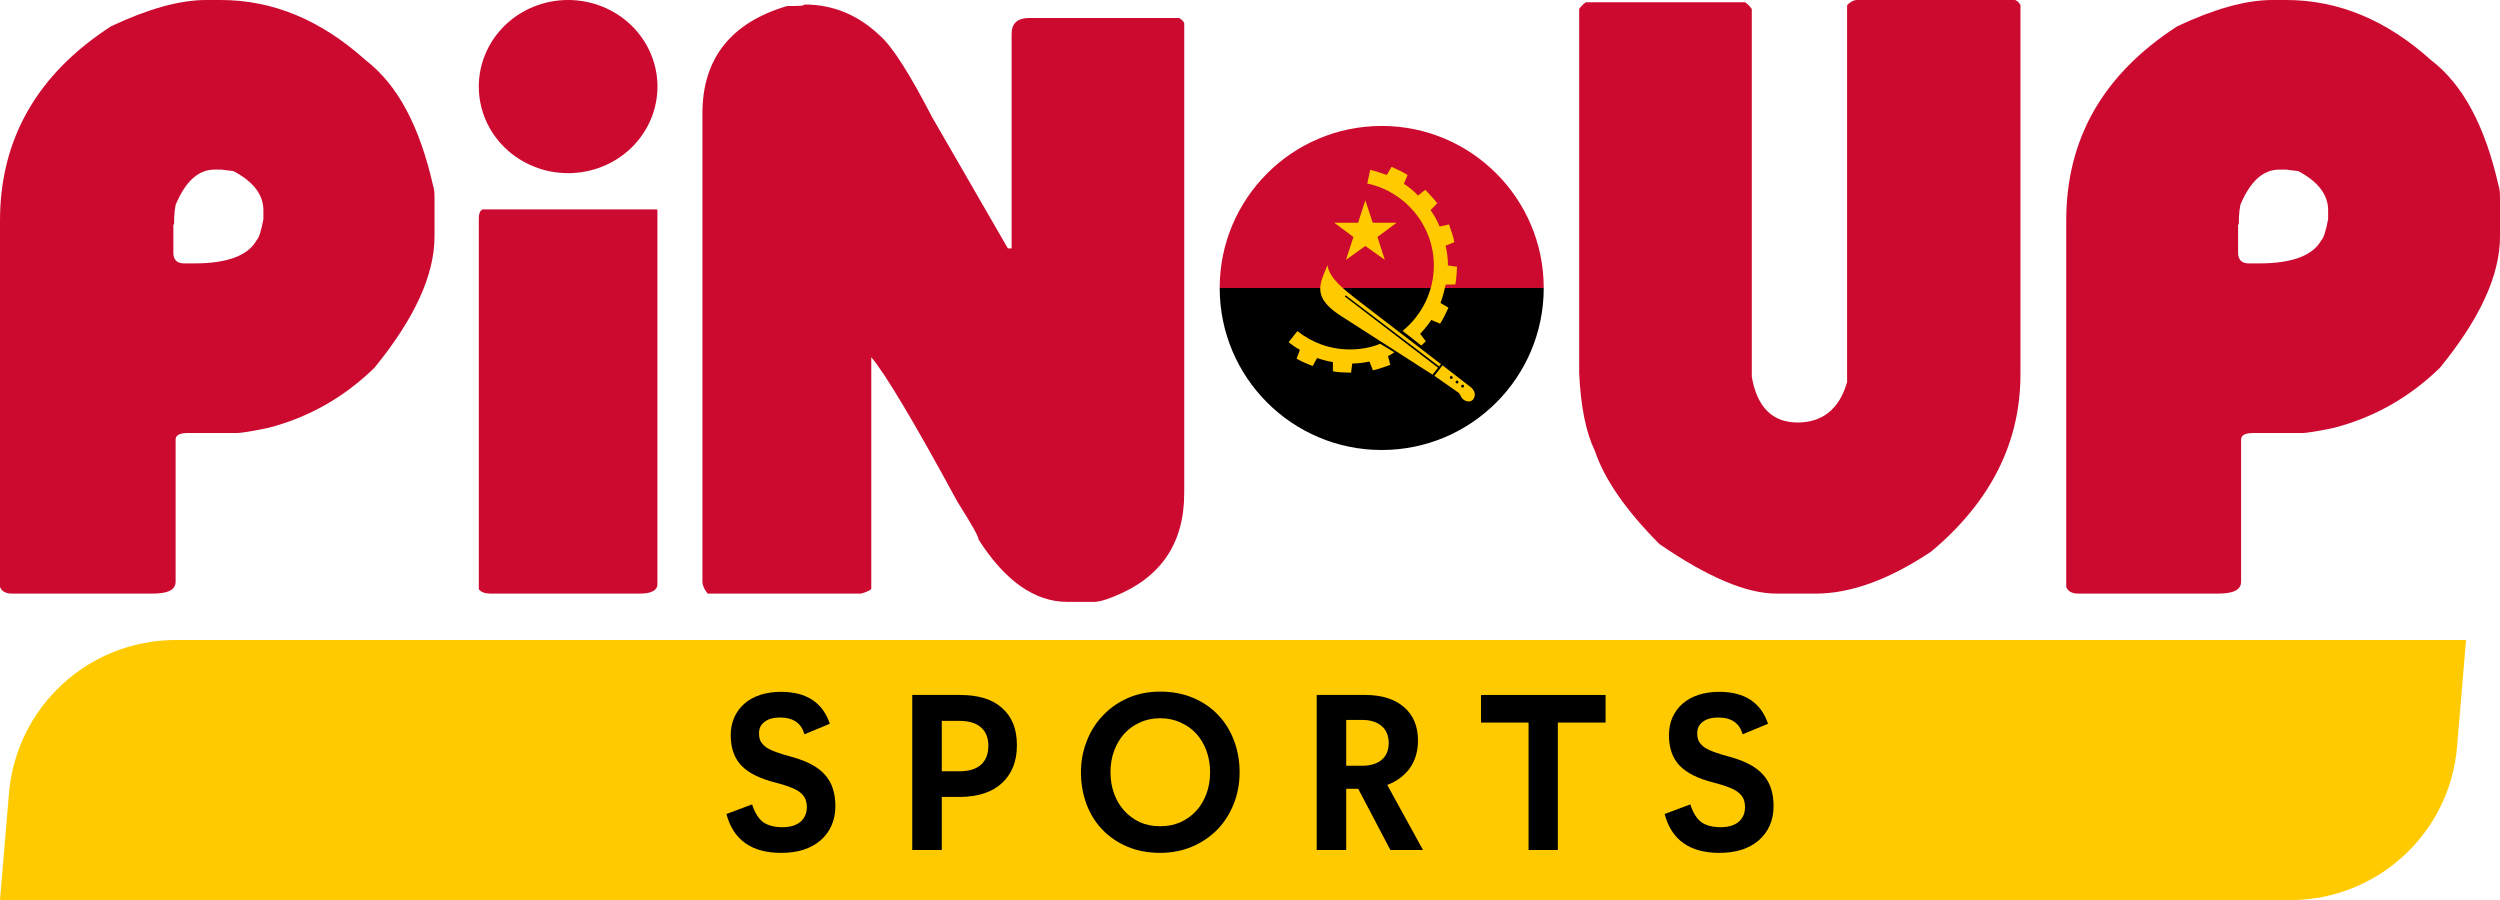
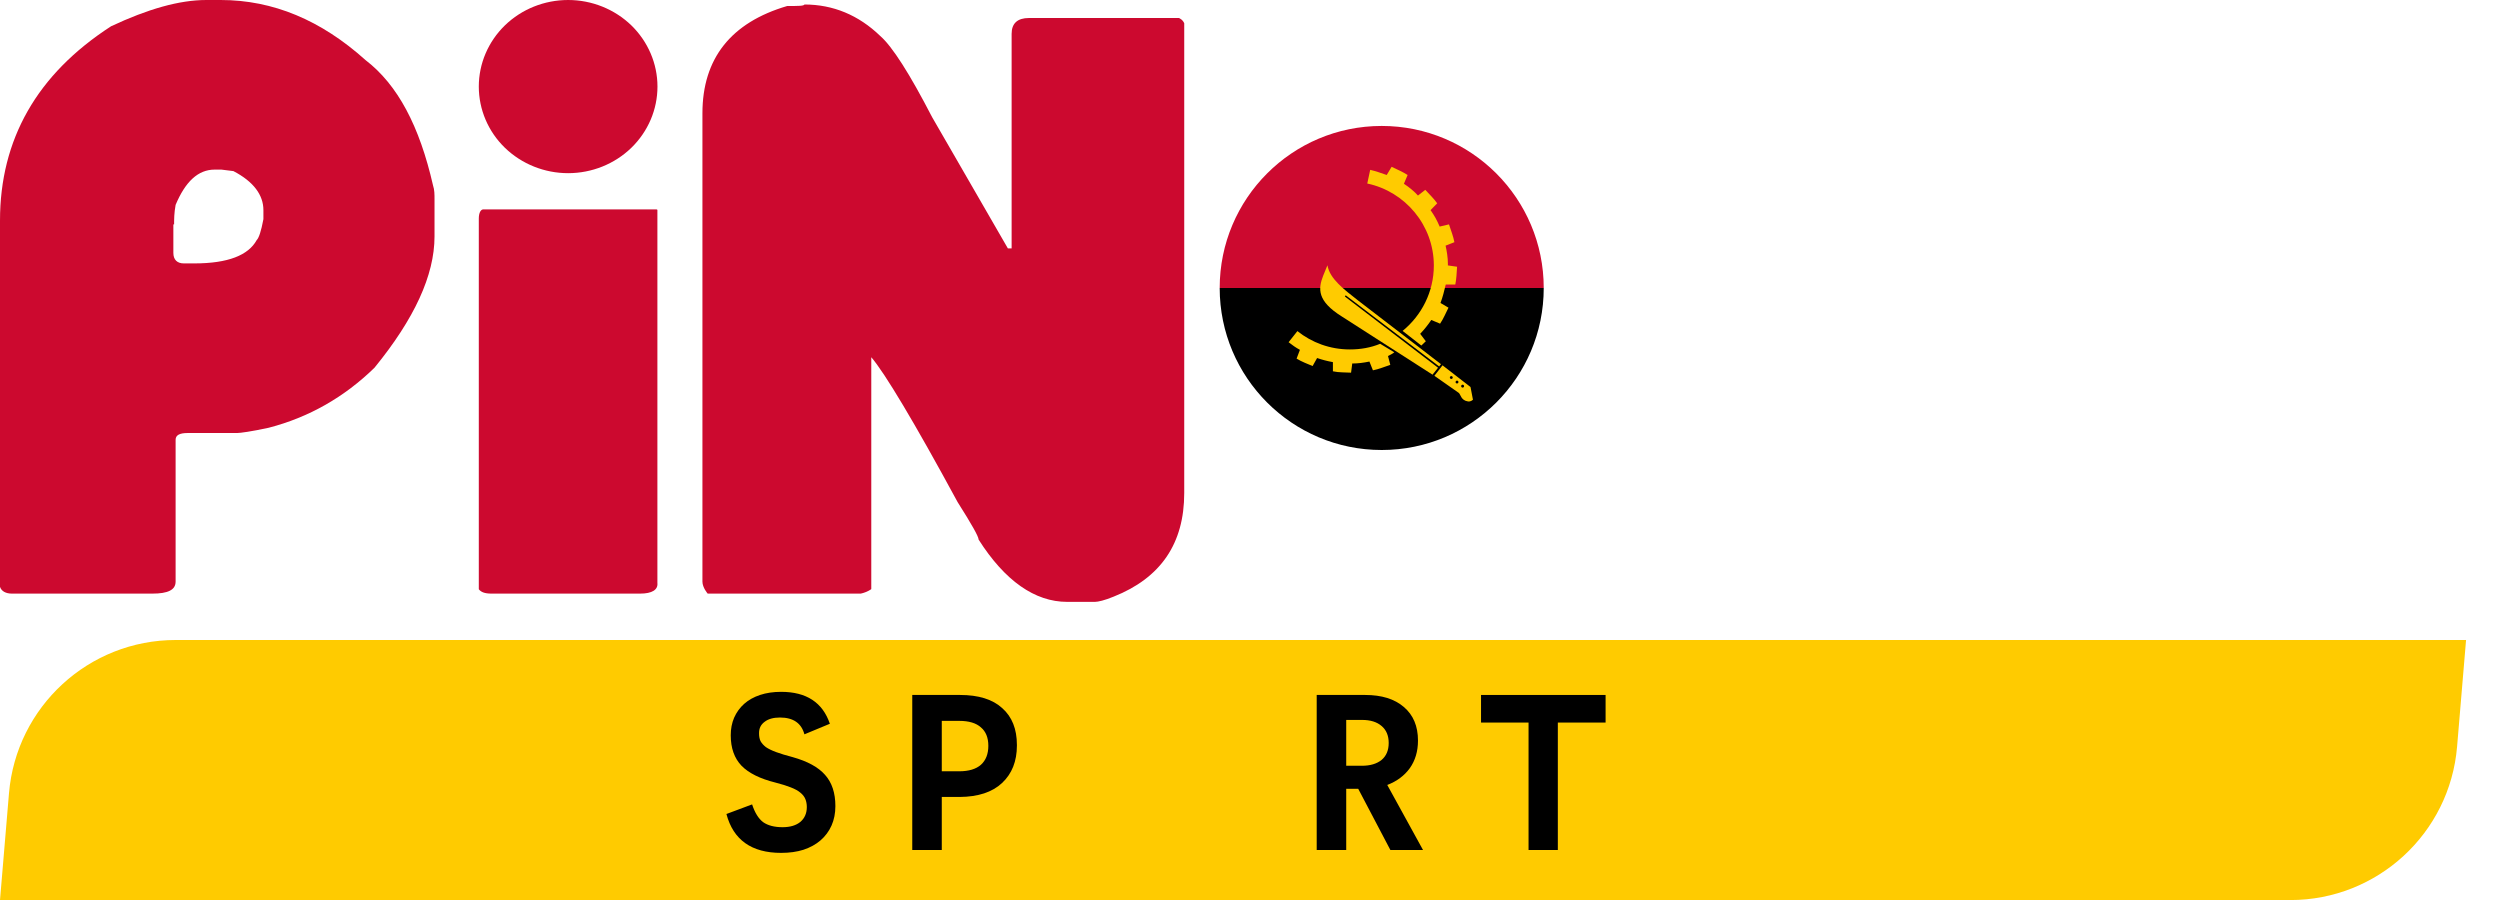
<svg xmlns="http://www.w3.org/2000/svg" width="250" height="90" viewBox="0 0 250 90" fill="none">
  <g clip-path="url(#clip0_0_42)">
    <path d="M17.572 64C8.876 64 1.629 70.662 0.899 79.328L0 90.006H74.468H148.936H229.034C237.73 90.006 244.977 83.344 245.707 74.678L246.606 64H151.126H76.658H17.572Z" fill="#FFCB00" />
    <path d="M75.21 80.44C75.482 81.272 75.85 81.864 76.314 82.216C76.794 82.552 77.442 82.72 78.258 82.72C79.01 82.72 79.602 82.544 80.034 82.192C80.466 81.824 80.682 81.328 80.682 80.704C80.682 80.416 80.634 80.152 80.538 79.912C80.442 79.672 80.274 79.456 80.034 79.264C79.81 79.072 79.49 78.896 79.074 78.736C78.674 78.576 78.162 78.416 77.538 78.256C76.002 77.872 74.874 77.312 74.154 76.576C73.434 75.824 73.074 74.808 73.074 73.528C73.074 72.888 73.186 72.304 73.41 71.776C73.65 71.232 73.986 70.768 74.418 70.384C74.85 70 75.378 69.704 76.002 69.496C76.626 69.288 77.33 69.184 78.114 69.184C80.642 69.184 82.266 70.248 82.986 72.376L80.442 73.432C80.138 72.312 79.322 71.752 77.994 71.752C77.338 71.752 76.826 71.896 76.458 72.184C76.09 72.456 75.906 72.824 75.906 73.288V73.36C75.906 73.648 75.954 73.896 76.05 74.104C76.162 74.312 76.338 74.512 76.578 74.704C76.834 74.88 77.178 75.048 77.61 75.208C78.042 75.368 78.594 75.536 79.266 75.712C80.754 76.128 81.834 76.72 82.506 77.488C83.194 78.256 83.538 79.296 83.538 80.608C83.538 81.328 83.41 81.976 83.154 82.552C82.898 83.128 82.53 83.624 82.05 84.04C81.586 84.44 81.018 84.752 80.346 84.976C79.69 85.184 78.946 85.288 78.114 85.288C75.154 85.288 73.33 83.992 72.642 81.4L75.21 80.44Z" fill="black" />
    <path d="M91.226 85V69.496H96.002C97.858 69.496 99.266 69.936 100.226 70.816C101.202 71.68 101.69 72.904 101.69 74.488V74.56C101.69 76.128 101.194 77.376 100.202 78.304C99.226 79.216 97.818 79.68 95.978 79.696H94.178V85H91.226ZM94.178 77.128H95.93C96.874 77.128 97.594 76.912 98.09 76.48C98.586 76.032 98.834 75.4 98.834 74.584C98.834 73.768 98.586 73.152 98.09 72.736C97.61 72.304 96.89 72.088 95.93 72.088H94.178V77.128Z" fill="black" />
-     <path d="M108.697 74.056C109.081 73.08 109.625 72.232 110.329 71.512C111.033 70.776 111.865 70.2 112.825 69.784C113.801 69.368 114.865 69.16 116.017 69.16C117.233 69.16 118.329 69.368 119.305 69.784C120.297 70.2 121.137 70.776 121.825 71.512C122.513 72.232 123.041 73.088 123.409 74.08C123.777 75.056 123.961 76.104 123.961 77.224C123.961 78.36 123.761 79.424 123.361 80.416C122.977 81.392 122.433 82.24 121.729 82.96C121.025 83.68 120.185 84.248 119.209 84.664C118.233 85.08 117.169 85.288 116.017 85.288C114.801 85.288 113.705 85.08 112.729 84.664C111.753 84.248 110.921 83.68 110.233 82.96C109.545 82.24 109.017 81.392 108.649 80.416C108.281 79.424 108.097 78.36 108.097 77.224C108.097 76.104 108.297 75.048 108.697 74.056ZM111.049 77.224C111.049 77.992 111.169 78.704 111.409 79.36C111.649 80.016 111.985 80.584 112.417 81.064C112.849 81.544 113.369 81.928 113.977 82.216C114.585 82.488 115.265 82.624 116.017 82.624C116.769 82.624 117.449 82.488 118.057 82.216C118.681 81.928 119.209 81.544 119.641 81.064C120.073 80.584 120.409 80.016 120.649 79.36C120.889 78.704 121.009 77.992 121.009 77.224C121.009 76.456 120.889 75.744 120.649 75.088C120.409 74.432 120.073 73.864 119.641 73.384C119.209 72.904 118.681 72.528 118.057 72.256C117.449 71.968 116.769 71.824 116.017 71.824C115.265 71.824 114.585 71.968 113.977 72.256C113.369 72.528 112.849 72.904 112.417 73.384C111.985 73.864 111.649 74.432 111.409 75.088C111.169 75.744 111.049 76.456 111.049 77.224Z" fill="black" />
    <path d="M131.67 69.496H136.518C138.166 69.496 139.454 69.896 140.382 70.696C141.326 71.496 141.798 72.616 141.798 74.056C141.798 75.128 141.526 76.048 140.982 76.816C140.438 77.568 139.686 78.128 138.726 78.496L142.302 85H139.038L135.822 78.88H134.622V85H131.67V69.496ZM134.622 76.576H136.182C137.014 76.576 137.67 76.384 138.15 76C138.63 75.6 138.87 75.032 138.87 74.296C138.87 73.56 138.63 72.992 138.15 72.592C137.686 72.192 137.038 71.992 136.206 71.992H134.622V76.576Z" fill="black" />
    <path d="M160.559 69.496V72.256H155.783V85H152.855V72.256H148.103V69.496H160.559Z" fill="black" />
-     <path d="M169.03 80.44C169.302 81.272 169.67 81.864 170.134 82.216C170.614 82.552 171.262 82.72 172.078 82.72C172.83 82.72 173.422 82.544 173.854 82.192C174.286 81.824 174.502 81.328 174.502 80.704C174.502 80.416 174.454 80.152 174.358 79.912C174.262 79.672 174.094 79.456 173.854 79.264C173.63 79.072 173.31 78.896 172.894 78.736C172.494 78.576 171.982 78.416 171.358 78.256C169.822 77.872 168.694 77.312 167.974 76.576C167.254 75.824 166.894 74.808 166.894 73.528C166.894 72.888 167.006 72.304 167.23 71.776C167.47 71.232 167.806 70.768 168.238 70.384C168.67 70 169.198 69.704 169.822 69.496C170.446 69.288 171.15 69.184 171.934 69.184C174.462 69.184 176.086 70.248 176.806 72.376L174.262 73.432C173.958 72.312 173.142 71.752 171.814 71.752C171.158 71.752 170.646 71.896 170.278 72.184C169.91 72.456 169.726 72.824 169.726 73.288V73.36C169.726 73.648 169.774 73.896 169.87 74.104C169.982 74.312 170.158 74.512 170.398 74.704C170.654 74.88 170.998 75.048 171.43 75.208C171.862 75.368 172.414 75.536 173.086 75.712C174.574 76.128 175.654 76.72 176.326 77.488C177.014 78.256 177.358 79.296 177.358 80.608C177.358 81.328 177.23 81.976 176.974 82.552C176.718 83.128 176.35 83.624 175.87 84.04C175.406 84.44 174.838 84.752 174.166 84.976C173.51 85.184 172.766 85.288 171.934 85.288C168.974 85.288 167.15 83.992 166.462 81.4L169.03 80.44Z" fill="black" />
    <path d="M20.638 0H22.064C27.317 0 32.12 2.026 36.547 6.004C39.775 8.48 41.951 12.608 43.302 18.536C43.452 18.987 43.452 19.437 43.452 19.962V23.64C43.452 27.542 41.425 31.895 37.448 36.773C34.446 39.699 30.919 41.726 26.866 42.776C25.14 43.151 24.015 43.302 23.715 43.302H18.762C17.936 43.302 17.561 43.527 17.561 43.977V58.161C17.561 58.986 16.81 59.361 15.234 59.361H1.201C0.6 59.361 0.15 59.136 0 58.686V22.064C0 13.959 3.677 7.43 11.107 2.627C14.784 0.901 17.936 0 20.638 0ZM17.336 22.439V25.291C17.336 25.966 17.711 26.341 18.386 26.341H19.437C22.814 26.341 24.84 25.516 25.666 24.015C25.891 23.79 26.116 23.114 26.341 21.913V21.013C26.341 19.512 25.366 18.161 23.339 17.11L22.139 16.96H21.463C19.812 16.96 18.536 18.161 17.561 20.488C17.411 21.313 17.411 21.913 17.411 22.439H17.336Z" fill="#CC092F" />
    <path d="M65.74 20.986V58.293C65.816 58.973 65.215 59.361 64.014 59.361H49.155C48.48 59.361 48.105 59.216 47.88 58.924V21.86C47.88 21.229 48.105 20.938 48.33 20.938H65.665L65.74 20.986Z" fill="#CC092F" />
    <path d="M65.747 8.658C65.747 10.955 64.807 13.153 63.133 14.781C61.459 16.403 59.182 17.317 56.813 17.317C54.444 17.317 52.174 16.403 50.493 14.781C48.819 13.16 47.88 10.955 47.88 8.658C47.88 6.361 48.819 4.164 50.493 2.535C52.168 0.914 54.438 0 56.813 0C59.182 0 61.452 0.914 63.133 2.535C64.8 4.157 65.747 6.361 65.747 8.658Z" fill="#CC092F" />
    <path d="M80.449 0.45C83.301 0.45 85.853 1.501 88.029 3.602C89.23 4.653 90.956 7.354 93.207 11.707L100.787 24.84H101.162V3.377C101.162 2.326 101.762 1.801 102.888 1.801H117.897C117.897 1.801 118.273 1.951 118.423 2.326V49.305C118.423 54.333 116.096 57.785 111.368 59.662C110.468 60.037 109.792 60.187 109.492 60.187H106.715C103.489 60.187 100.487 58.086 97.86 53.958C97.86 53.658 97.185 52.457 95.759 50.206C91.406 42.176 88.479 37.298 87.128 35.722V58.911C87.128 58.911 86.753 59.211 86.078 59.361H70.768C70.768 59.361 70.243 58.761 70.243 58.161V11.332C70.243 5.854 73.095 2.251 78.723 0.6C79.849 0.6 80.374 0.6 80.449 0.45Z" fill="#CC092F" />
    <path d="M138.171 12.595C147.119 12.596 154.373 19.85 154.373 28.798H121.969C121.969 19.85 129.223 12.595 138.171 12.595Z" fill="#CC092F" />
    <path d="M154.373 28.798C154.373 37.746 147.119 45 138.171 45C129.222 45 121.969 37.746 121.969 28.798H154.373Z" fill="black" />
-     <path fill-rule="evenodd" clip-rule="evenodd" d="M133.428 22.275H135.81L136.532 20.03L137.274 22.275H139.655L137.742 23.7L138.484 25.984L136.532 24.598L134.6 25.984L135.341 23.7L133.428 22.275Z" fill="#FFCB00" />
    <path fill-rule="evenodd" clip-rule="evenodd" d="M142.134 34.554L140.261 33.09C142.154 31.548 143.384 29.186 143.384 26.55C143.384 22.529 140.515 19.152 136.727 18.352L137.02 16.985C137.547 17.102 138.166 17.324 138.673 17.499L139.161 16.68C139.688 16.933 140.274 17.187 140.762 17.499L140.391 18.378C140.879 18.691 141.468 19.174 141.796 19.555L142.529 18.983C142.919 19.412 143.388 19.861 143.72 20.33L143.056 21.013C143.485 21.642 143.651 21.932 143.966 22.657L144.898 22.438C145.074 22.985 145.341 23.654 145.439 24.22L144.557 24.566C144.662 25.006 144.798 25.774 144.79 26.42C144.789 26.459 144.786 26.503 144.786 26.542L145.707 26.674C145.668 27.24 145.649 27.884 145.531 28.451H144.575C144.438 29.036 144.262 29.752 144.048 30.298L144.848 30.767C144.594 31.274 144.341 31.88 144.009 32.368L143.13 31.997C142.798 32.485 142.427 32.953 142.017 33.383L142.583 34.124C142.427 34.261 142.291 34.398 142.134 34.554M138.016 34.378L139.431 35.231C139.299 35.352 138.904 35.556 138.799 35.598L139.03 36.486C138.484 36.662 137.898 36.916 137.293 37.033L136.942 36.155C136.376 36.272 135.81 36.35 135.224 36.35L135.107 37.267C134.56 37.228 133.897 37.267 133.291 37.13V36.213C132.745 36.115 132.218 35.979 131.71 35.803L131.261 36.604C130.793 36.408 130.168 36.174 129.66 35.862L129.992 34.983C129.582 34.769 129.211 34.495 128.86 34.222L129.739 33.109C131.183 34.261 132.999 34.944 134.99 34.944C136.044 34.944 137.078 34.769 138.016 34.378" fill="#FFCB00" />
-     <path fill-rule="evenodd" clip-rule="evenodd" d="M143.915 36.641L134.572 29.531L134.487 29.652L143.806 36.775L143.252 37.467L134.169 31.64C131.709 30.098 131.807 28.888 132.314 27.58L132.744 26.526C132.978 27.892 134.383 28.927 135.847 30.079L144.097 36.416L143.915 36.641ZM146.26 38.76C146.241 38.76 146.222 38.756 146.205 38.749C146.187 38.742 146.171 38.731 146.158 38.717C146.144 38.704 146.133 38.688 146.126 38.67C146.119 38.653 146.115 38.634 146.115 38.614C146.115 38.596 146.119 38.577 146.126 38.559C146.134 38.541 146.144 38.525 146.158 38.512C146.171 38.498 146.187 38.488 146.205 38.48C146.222 38.473 146.241 38.469 146.26 38.469C146.341 38.469 146.406 38.534 146.406 38.614C146.406 38.634 146.402 38.653 146.395 38.67C146.387 38.688 146.377 38.704 146.363 38.718C146.35 38.731 146.334 38.742 146.316 38.749C146.298 38.756 146.279 38.76 146.26 38.76ZM145.702 38.35C145.663 38.35 145.626 38.335 145.599 38.307C145.572 38.28 145.557 38.243 145.556 38.205C145.556 38.176 145.565 38.148 145.581 38.124C145.597 38.1 145.62 38.081 145.646 38.07C145.673 38.059 145.702 38.056 145.73 38.062C145.758 38.068 145.784 38.081 145.805 38.102C145.825 38.122 145.839 38.148 145.844 38.176C145.85 38.204 145.847 38.234 145.836 38.26C145.825 38.287 145.806 38.309 145.783 38.325C145.759 38.342 145.731 38.35 145.702 38.35ZM145.13 37.895C145.05 37.895 144.985 37.83 144.985 37.75C144.986 37.712 145.002 37.676 145.029 37.65C145.056 37.623 145.093 37.609 145.13 37.609C145.168 37.609 145.205 37.623 145.232 37.65C145.259 37.676 145.275 37.712 145.276 37.75C145.276 37.83 145.211 37.895 145.13 37.895ZM147.052 38.701L144.252 36.532L143.439 37.58L145.871 39.285C146.066 39.422 146.085 40.047 146.807 40.145C147.1 40.184 147.295 39.969 147.295 39.969C147.61 39.586 147.524 39.059 147.052 38.701Z" fill="#FFCB00" />
-     <path d="M185.76 0H201.52C201.52 0 201.895 0.15 202.045 0.525V37.448C202.045 44.277 199.044 50.206 193.115 55.159C188.837 58.011 185.01 59.361 181.558 59.361H177.655C174.654 59.361 170.751 57.711 165.948 54.408C162.496 50.956 160.395 47.804 159.494 45.103C158.594 43.227 158.068 40.675 157.918 37.298V0.901C157.918 0.901 158.143 0.525 158.594 0.225H174.503C174.503 0.225 174.879 0.45 175.179 0.901V37.673C175.704 40.75 177.28 42.251 179.757 42.251C182.233 42.251 183.959 40.9 184.71 38.199V0.525C184.71 0.525 185.16 0 185.685 0H185.76Z" fill="#CC092F" />
-     <path d="M227.186 0H228.612C233.865 0 238.668 2.026 243.096 6.004C246.323 8.48 248.499 12.608 249.85 18.536C250 18.987 250 19.437 250 19.962V23.64C250 27.542 247.974 31.895 243.996 36.773C240.994 39.699 237.467 41.726 233.415 42.776C231.689 43.151 230.563 43.302 230.263 43.302H225.31C224.484 43.302 224.109 43.527 224.109 43.977V58.161C224.109 58.986 223.359 59.361 221.783 59.361H207.824C207.224 59.361 206.773 59.136 206.623 58.686V22.064C206.623 13.883 210.301 7.43 217.73 2.627C221.407 0.901 224.559 0 227.261 0L227.186 0ZM223.809 22.439V25.291C223.809 25.966 224.184 26.341 224.86 26.341H225.91C229.287 26.341 231.313 25.516 232.139 24.015C232.364 23.79 232.589 23.114 232.814 21.913V21.013C232.814 19.512 231.839 18.161 229.813 17.11L228.612 16.96H227.936C226.285 16.96 225.01 18.161 224.034 20.488C223.884 21.313 223.884 21.913 223.884 22.439H223.809Z" fill="#CC092F" />
+     <path fill-rule="evenodd" clip-rule="evenodd" d="M143.915 36.641L134.572 29.531L134.487 29.652L143.806 36.775L143.252 37.467L134.169 31.64C131.709 30.098 131.807 28.888 132.314 27.58L132.744 26.526C132.978 27.892 134.383 28.927 135.847 30.079L144.097 36.416L143.915 36.641ZM146.26 38.76C146.241 38.76 146.222 38.756 146.205 38.749C146.187 38.742 146.171 38.731 146.158 38.717C146.144 38.704 146.133 38.688 146.126 38.67C146.119 38.653 146.115 38.634 146.115 38.614C146.115 38.596 146.119 38.577 146.126 38.559C146.134 38.541 146.144 38.525 146.158 38.512C146.171 38.498 146.187 38.488 146.205 38.48C146.222 38.473 146.241 38.469 146.26 38.469C146.341 38.469 146.406 38.534 146.406 38.614C146.406 38.634 146.402 38.653 146.395 38.67C146.387 38.688 146.377 38.704 146.363 38.718C146.35 38.731 146.334 38.742 146.316 38.749C146.298 38.756 146.279 38.76 146.26 38.76ZM145.702 38.35C145.663 38.35 145.626 38.335 145.599 38.307C145.572 38.28 145.557 38.243 145.556 38.205C145.556 38.176 145.565 38.148 145.581 38.124C145.597 38.1 145.62 38.081 145.646 38.07C145.673 38.059 145.702 38.056 145.73 38.062C145.758 38.068 145.784 38.081 145.805 38.102C145.825 38.122 145.839 38.148 145.844 38.176C145.85 38.204 145.847 38.234 145.836 38.26C145.825 38.287 145.806 38.309 145.783 38.325C145.759 38.342 145.731 38.35 145.702 38.35ZM145.13 37.895C145.05 37.895 144.985 37.83 144.985 37.75C144.986 37.712 145.002 37.676 145.029 37.65C145.056 37.623 145.093 37.609 145.13 37.609C145.168 37.609 145.205 37.623 145.232 37.65C145.259 37.676 145.275 37.712 145.276 37.75C145.276 37.83 145.211 37.895 145.13 37.895ZM147.052 38.701L144.252 36.532L143.439 37.58L145.871 39.285C146.066 39.422 146.085 40.047 146.807 40.145C147.1 40.184 147.295 39.969 147.295 39.969Z" fill="#FFCB00" />
  </g>
  <defs>
    <clipPath id="clip0_0_42">
      <rect width="250" height="90" fill="white" />
    </clipPath>
  </defs>
</svg>